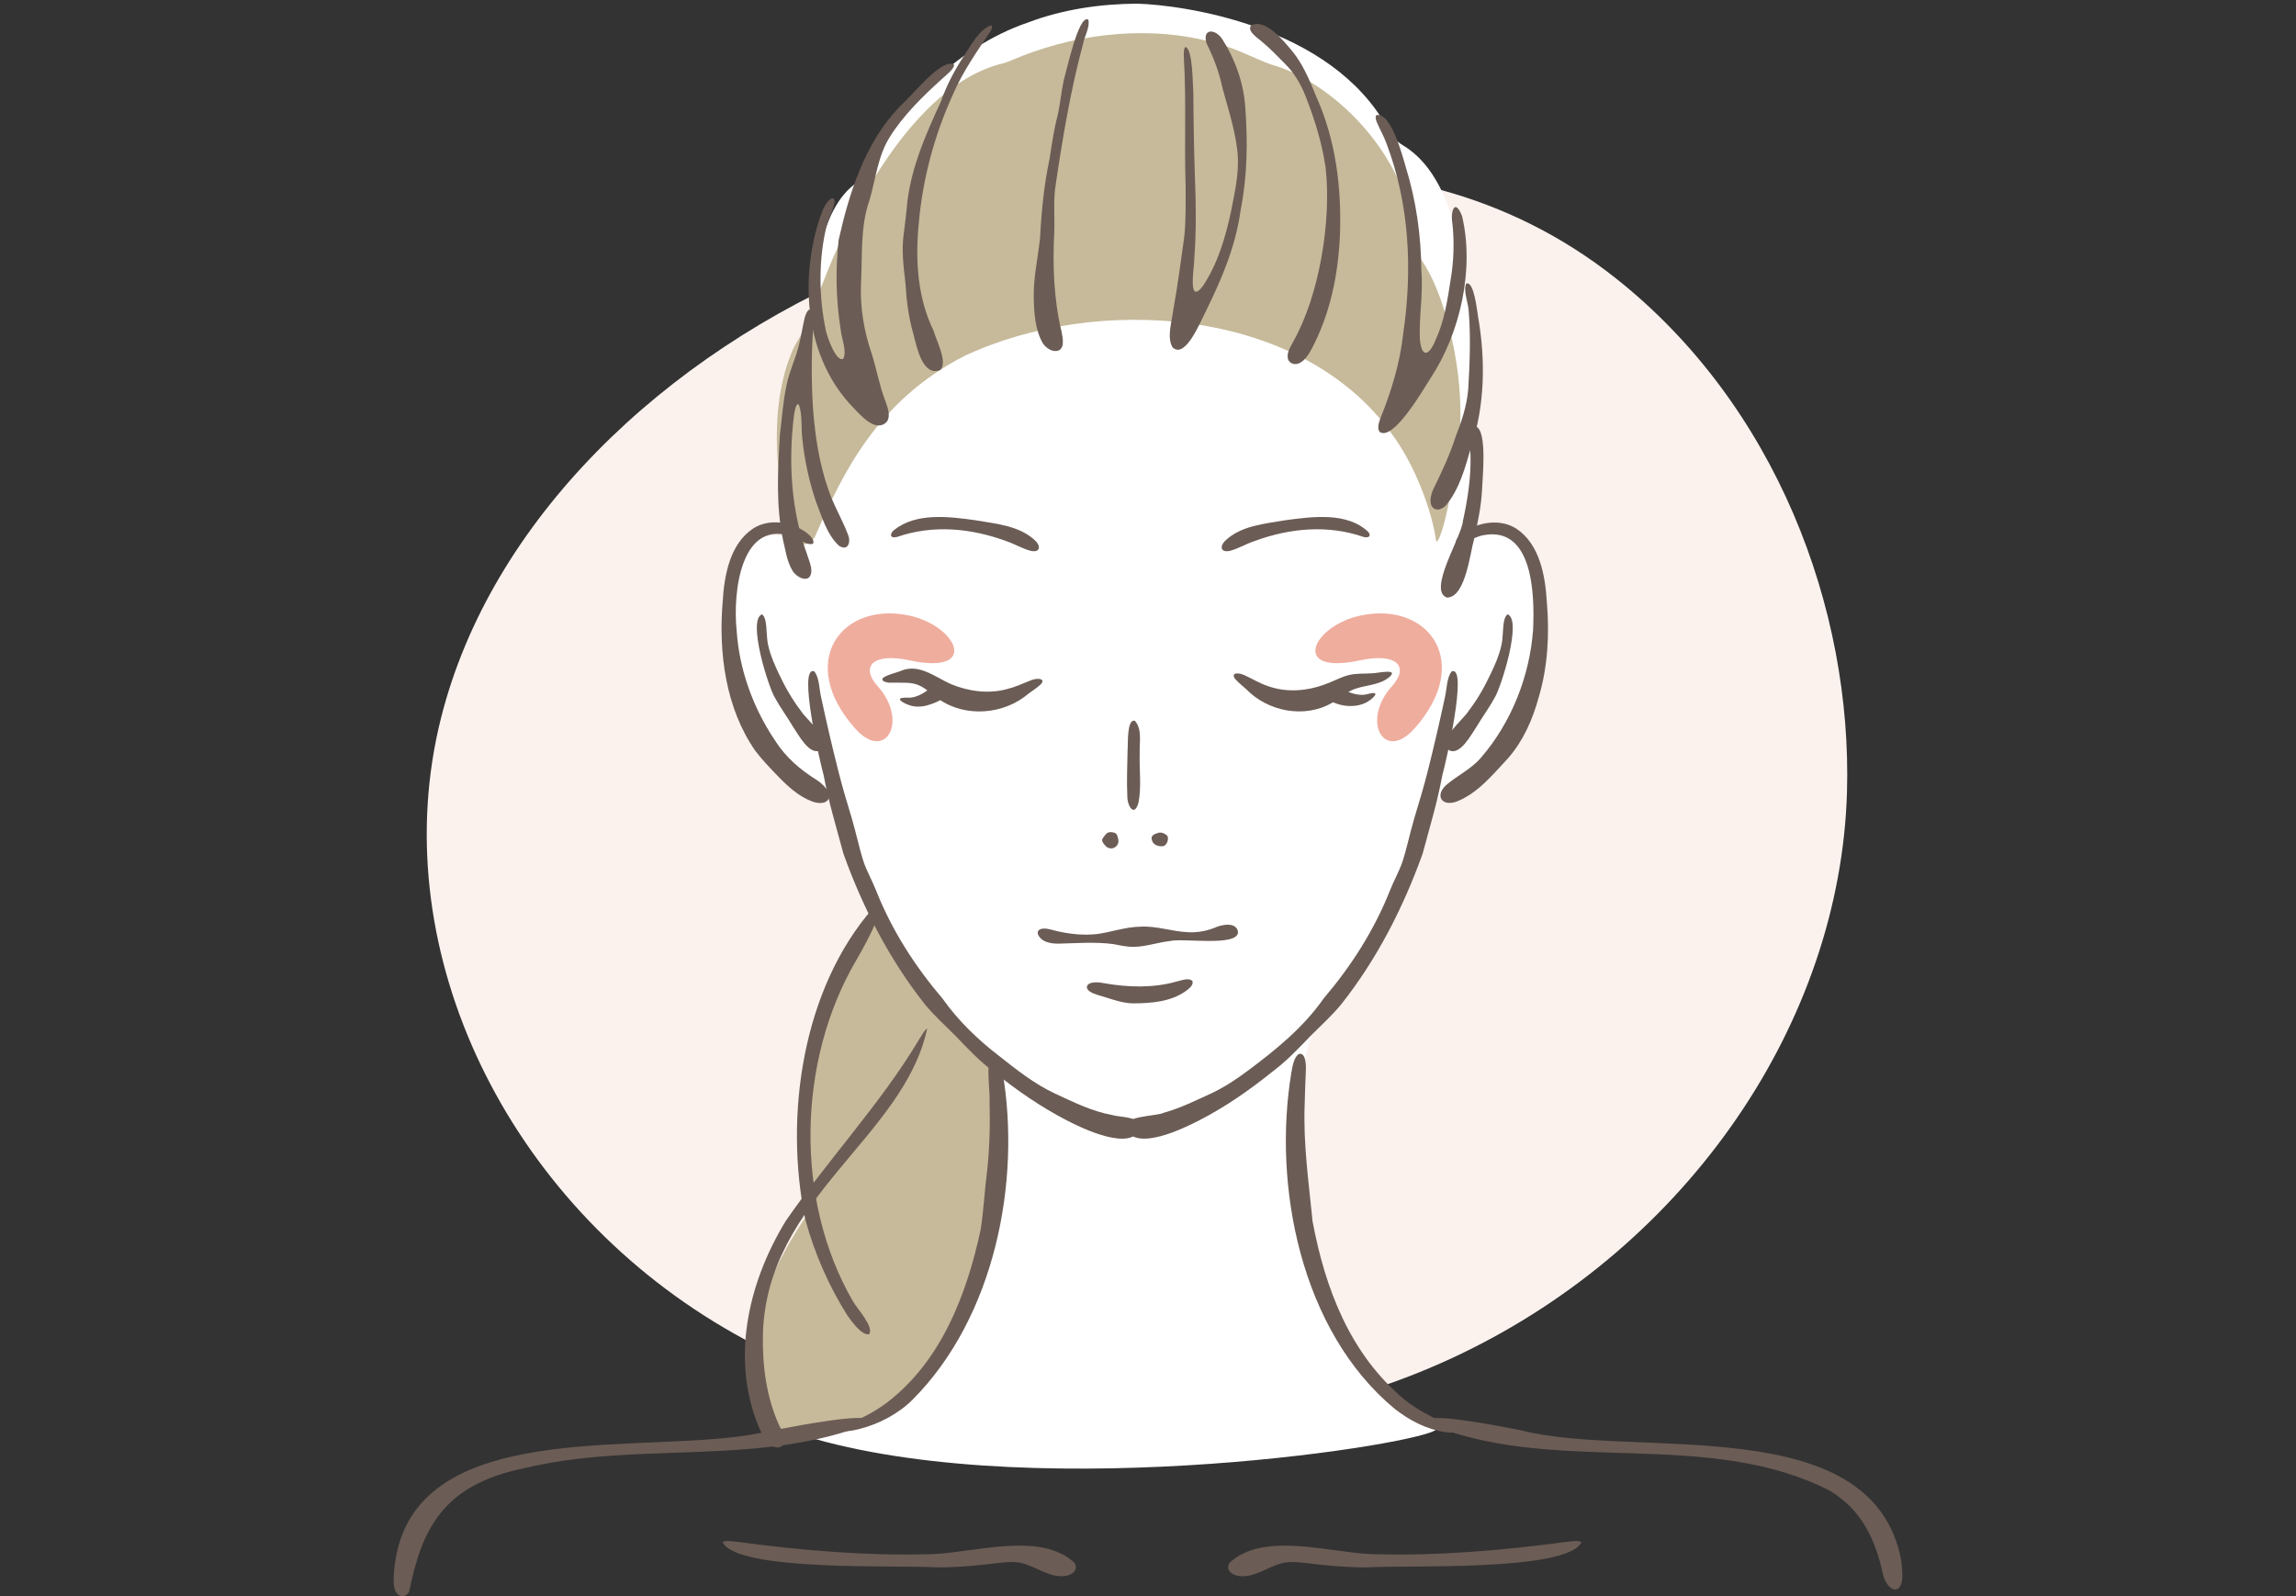
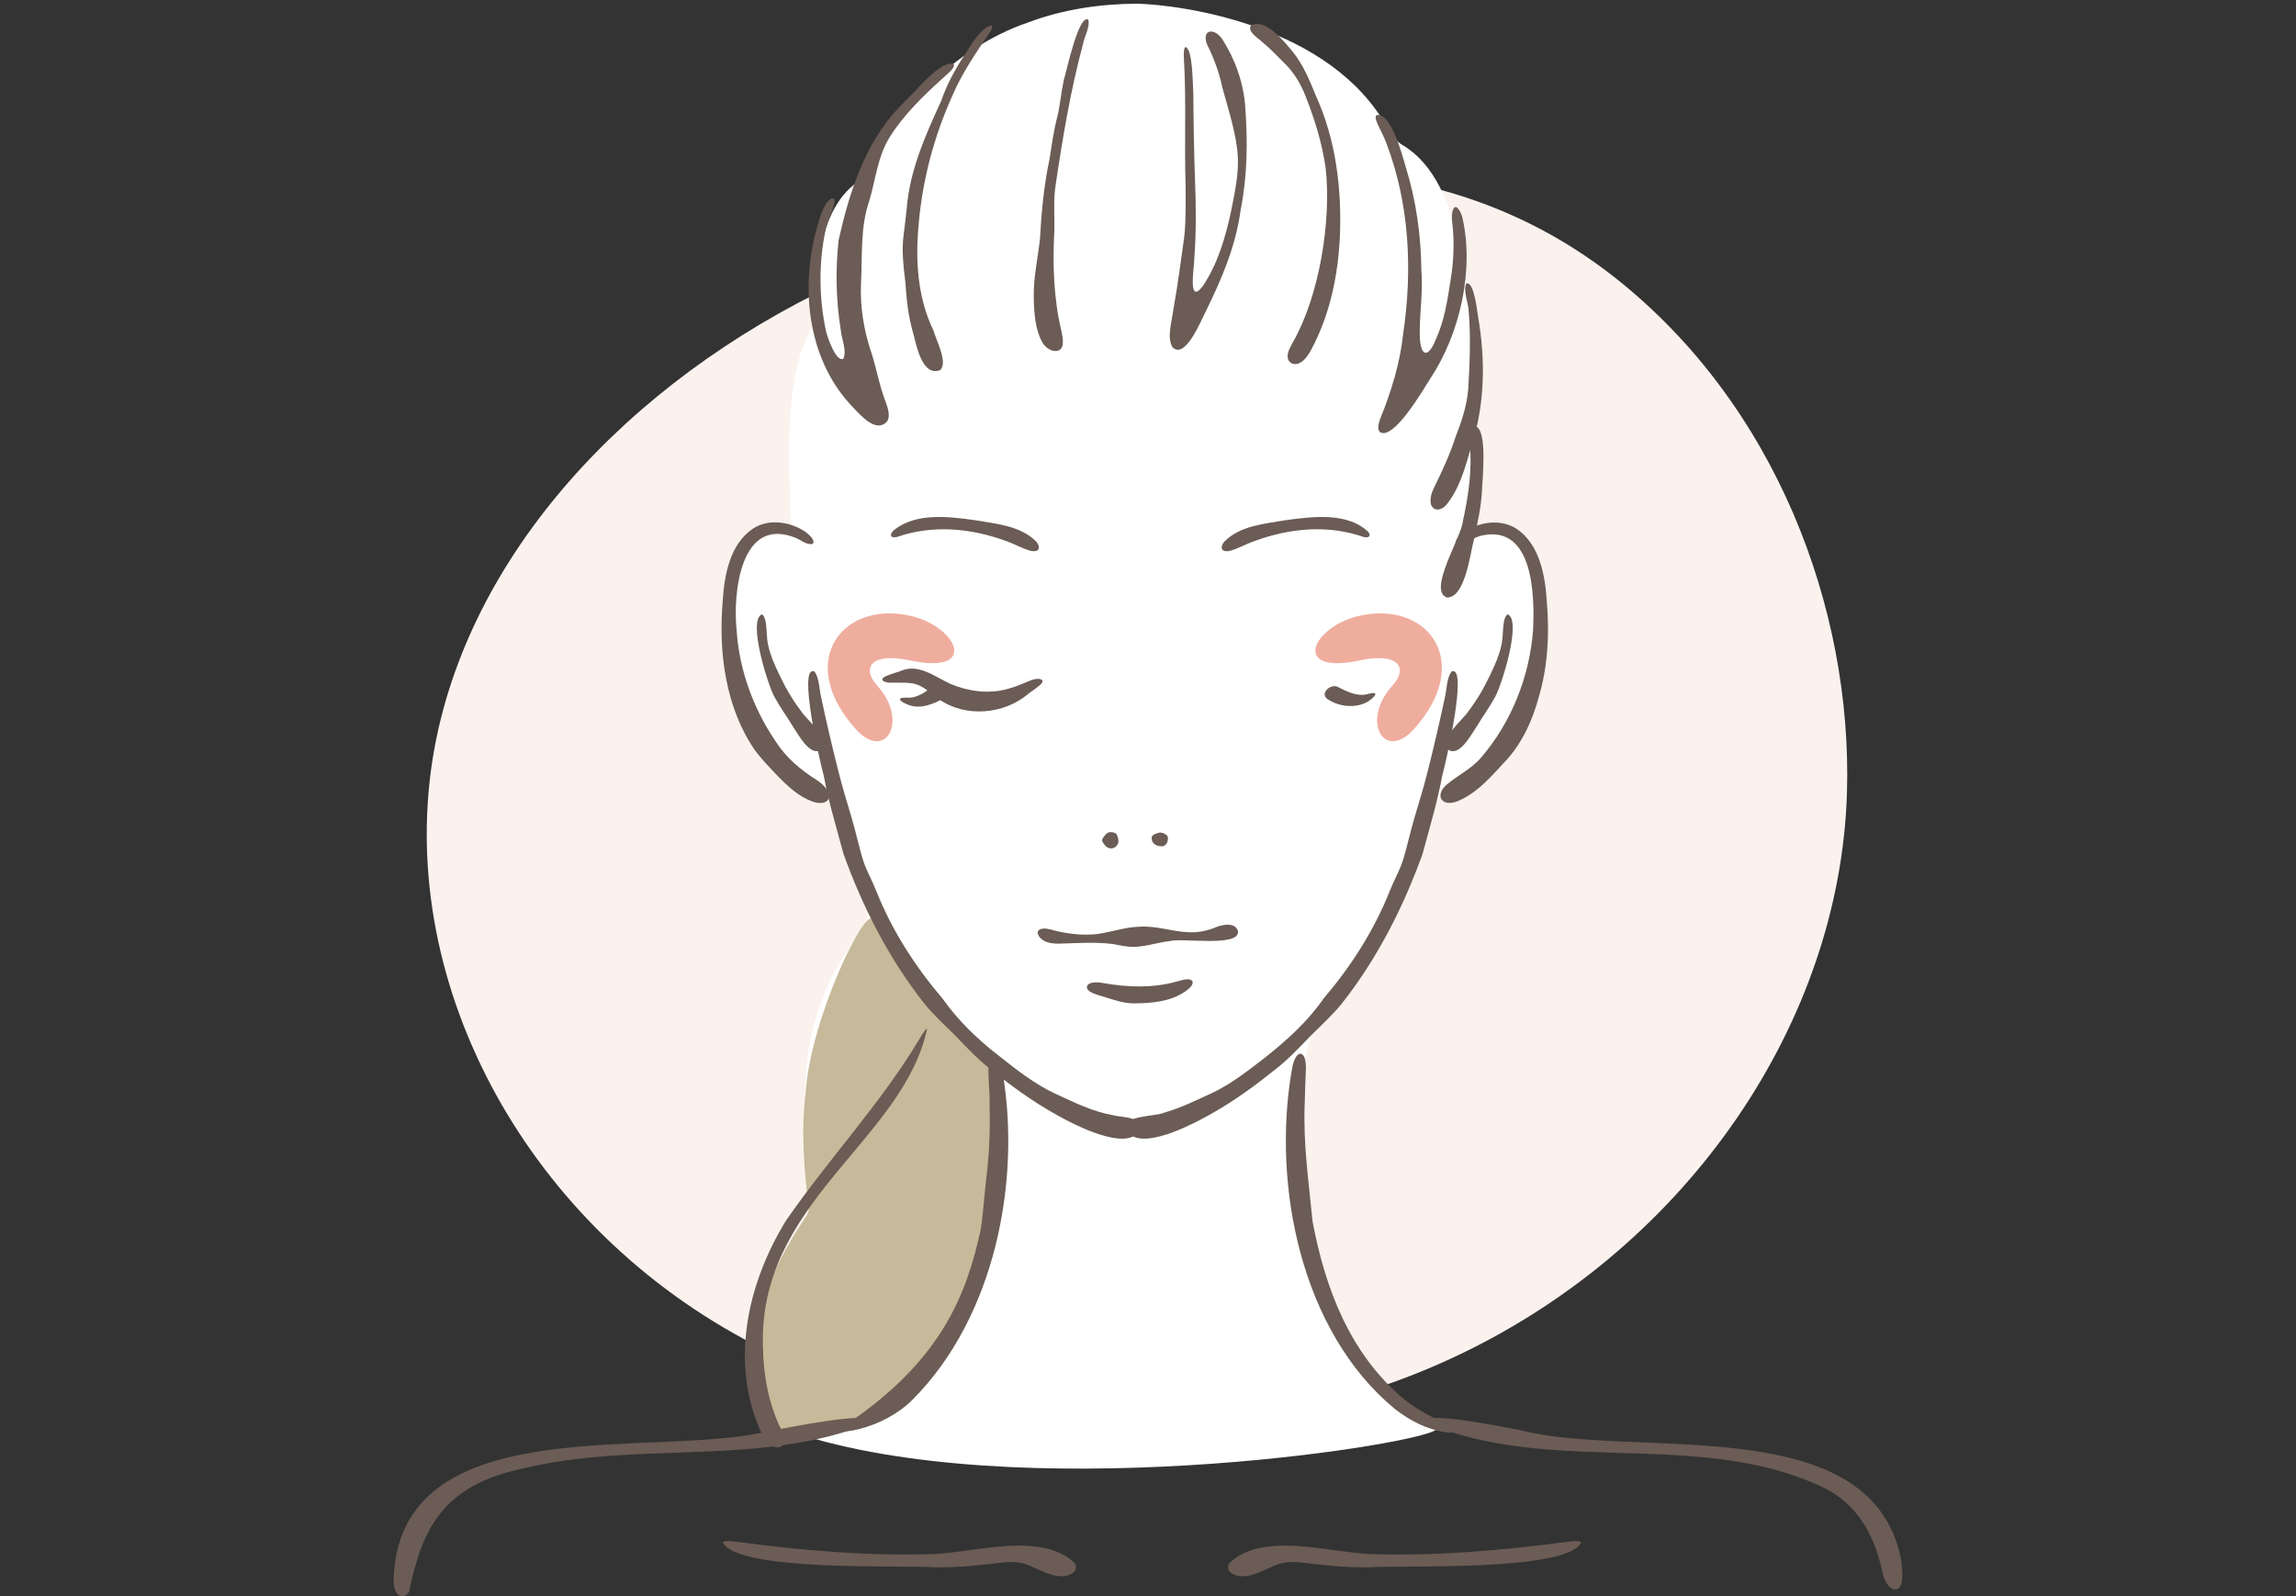
<svg xmlns="http://www.w3.org/2000/svg" width="210" height="146" viewBox="0 0 210 146" fill="none">
  <rect x="0" y="0" width="210" height="146" fill="#333333" stroke="none" />
  <g clip-path="url(#clip0_858_11352)">
    <path d="M79.871 24.461C60.699 32.456 44.866 47.572 40.322 65.736C35.199 86.224 45.694 108.874 65.317 120.913C84.939 132.946 112.432 133.962 133.462 123.921C154.491 113.88 168.312 93.44 168.931 72.477C169.422 55.627 162.401 37.002 147.746 25.424C127.969 9.793 101.735 15.342 79.871 24.461Z" fill="#FBF2EE" />
    <path fill-rule="evenodd" clip-rule="evenodd" d="M131.388 130.724C130.755 132.005 95.777 137.628 74.478 131.612C73.616 131.537 72.155 131.225 71.354 129.972C71.004 129.45 70.796 128.651 70.748 127.994C70.876 122.533 74.579 118.434 77.467 113.718C77.601 113.386 77.574 113.264 77.426 113.068C73.663 107.607 71.166 96.401 77.642 86.719C79.177 84.28 80.018 84.131 78.975 81.204C78.214 78.63 77.534 75.73 76.753 73.507C76.639 73.291 76.511 73.155 76.316 73.04C75.319 72.512 73.333 71.841 71.3 69.862C70.486 69.07 69.745 68.162 69.146 67.302C65.989 62.66 64.192 48.046 71.765 49.015C72.499 48.941 72.317 48.019 72.317 47.504C72.236 43.541 71.59 34.923 73.973 30.587C74.188 30.153 74.41 29.733 74.431 29.293C74.417 26.779 74.545 20.173 77.736 17.212C78.376 16.637 79.129 16.142 79.48 15.349C81.775 10.403 87.18 4.373 94.047 2.05C97.238 0.844 100.651 0.356 104.01 0.335C108.089 0.451 121.734 2.28 126.911 11.731C127.261 12.389 127.719 12.944 128.345 13.31C131.139 14.977 132.62 18.561 133.239 21.772C134.026 24.618 135.595 32.985 134.626 38.514C134.538 39.774 134.733 40.777 134.733 42.125C134.78 43.812 134.754 45.797 134.531 47.518C134.343 48.724 134.323 49.286 135.676 48.812C141.054 47.45 141.169 55.757 140.886 59.232C140.644 62.999 137.527 69.747 132.391 72.566C131.643 73.054 130.506 73.372 130.297 74.246C129.725 77.085 124.999 88.758 120.179 93.908C119.661 95.364 118.584 99.111 118.584 104.355C118.577 105.507 118.645 106.767 118.725 107.804C119.298 116.042 125.019 127.668 131.381 130.711H131.401V130.724H131.388Z" fill="white" />
    <path fill-rule="evenodd" clip-rule="evenodd" d="M79.897 84.158C79.311 82.478 74.121 93.129 73.69 99.931C73.252 103.488 73.542 106.95 73.966 110.487C73.966 110.819 73.905 110.974 73.764 111.191C72.115 113.698 66.11 122.729 70.546 129.477C71.166 130.29 71.758 131.524 72.842 131.612C77.157 131.591 86.951 127.79 88.964 118.596C89.543 116.401 89.765 114.098 90.028 111.848C90.479 107.783 90.822 103.854 90.91 99.816C90.916 99.287 90.923 98.664 90.91 98.284C90.91 97.959 90.883 97.756 90.728 97.526C87.201 94.009 82.105 89.091 79.91 84.185L79.897 84.158Z" fill="#C6BA9A" />
-     <path fill-rule="evenodd" clip-rule="evenodd" d="M73.152 49.794C71.664 48.384 69.719 38.825 72.351 32.395C72.741 31.297 73.71 30.091 74.141 29.136C74.989 25.992 81.465 8.282 91.725 5.796C92.404 5.606 92.714 5.416 93.522 5.104C98.941 2.997 105.518 2.245 111.522 4.041C113.199 4.501 114.666 5.314 116.221 5.89C120.994 7.144 128.338 13.092 129.496 21.88C129.637 22.74 129.711 23.309 130.109 23.933C132.465 27.388 134.504 36.121 133.131 42.165C132.774 44.401 132.431 47.273 131.617 49.265C131.576 49.36 131.401 49.645 131.354 49.495C131.004 46.873 129.489 42.619 127.275 39.658C118.927 28.038 100.24 26.893 88.19 32.571C80.173 36.69 77.009 43.438 74.579 49.008C74.384 49.523 73.603 49.929 73.185 49.787H73.152V49.794Z" fill="#C6BA9A" />
    <path fill-rule="evenodd" clip-rule="evenodd" d="M99.54 1.806C99.715 2.457 99.19 3.317 99.068 3.981C97.924 8.222 97.197 12.579 96.558 16.888C96.322 18.304 96.477 19.761 96.43 21.183C96.268 24.225 96.376 27.389 97.096 30.35C97.204 30.899 97.399 31.814 96.813 32.064C96.315 32.247 95.709 31.881 95.393 31.421C94.666 30.181 94.578 28.616 94.551 27.186C94.511 25.377 94.949 23.541 95.13 21.732C95.258 19.293 95.494 16.874 96.005 14.496C96.207 13.195 96.382 11.895 96.719 10.621C96.975 9.543 97.062 8.399 97.298 7.321C97.554 6.501 98.638 1.346 99.519 1.786L99.533 1.806H99.54Z" fill="#6B5C55" />
    <path fill-rule="evenodd" clip-rule="evenodd" d="M107.242 31.766C106.69 30.845 107.201 29.34 107.322 28.29C107.72 26.109 108.016 23.805 108.319 21.644C108.48 20.113 108.44 18.527 108.44 16.976C108.312 13.127 108.514 9.198 108.285 5.363C108.278 5.058 108.231 4.421 108.433 4.293C109.12 4.536 109.079 7.761 109.147 8.527C109.16 11.136 109.207 13.744 109.295 16.352C109.396 18.785 109.416 21.224 109.234 23.642C109.261 24.3 108.581 27.972 109.988 26.21C111.375 24.157 112.088 21.718 112.6 19.313C112.916 17.707 113.293 16.027 113.219 14.401C113.118 12.308 112.331 9.984 111.792 7.972C111.503 6.569 110.984 5.241 110.358 3.967C109.934 2.585 111.159 2.592 111.812 3.608C112.99 5.458 113.758 7.64 113.899 9.841C114.128 12.965 114.088 16.136 113.468 19.239C113.024 22.538 111.732 25.533 110.284 28.487C109.793 29.428 108.433 32.83 107.275 31.8L107.248 31.766H107.242Z" fill="#6B5C55" />
    <path fill-rule="evenodd" clip-rule="evenodd" d="M118.733 33.256C118.289 33.425 117.777 33.148 117.771 32.646C117.75 32.152 118.047 31.698 118.276 31.264C120.672 27.036 121.783 20.234 121.251 15.39C120.935 13.113 120.241 10.905 119.393 8.743C118.949 7.639 118.336 6.609 117.481 5.783C116.822 5.125 116.195 4.455 115.509 3.892C115.132 3.526 114.028 2.89 114.418 2.341C115.731 1.595 117.454 3.811 118.181 4.665C119.171 5.864 119.783 7.341 120.369 8.791C122.187 12.808 122.732 17.26 122.55 21.643C122.375 25.207 121.668 28.669 119.985 31.887C119.709 32.416 119.319 33.032 118.787 33.242L118.74 33.263L118.733 33.256Z" fill="#6B5C55" />
    <path fill-rule="evenodd" clip-rule="evenodd" d="M90.654 2.327C90.836 2.361 90.668 2.747 90.607 2.848C89.362 4.691 88.036 6.595 87.161 8.634C85.464 12.367 84.387 16.358 84.03 20.45C83.714 23.77 83.903 27.198 85.383 30.247C85.612 31.087 86.737 33.201 85.983 33.858C84.394 34.461 83.849 31.765 83.559 30.606C83.101 29.068 82.913 27.49 82.812 25.87C82.637 24.332 82.442 22.869 82.664 21.365C82.758 20.593 82.859 19.813 82.933 19.048C83.209 15.599 84.643 12.361 86.077 9.251C86.568 7.808 87.336 6.378 88.143 5.152C88.749 4.224 89.597 2.645 90.634 2.327H90.661H90.654Z" fill="#6B5C55" />
    <path fill-rule="evenodd" clip-rule="evenodd" d="M87.262 5.939C87.282 6.325 86.441 6.935 86.111 7.26C84.387 8.825 82.63 10.546 81.419 12.477C80.288 14.225 80.093 16.4 79.52 18.331C78.672 20.756 78.881 23.351 78.753 25.885C78.645 28.073 79.022 30.302 79.729 32.355C80.173 33.751 80.409 35.181 80.934 36.563C81.149 37.166 81.513 38.04 81.109 38.582C80.12 39.618 78.74 38.013 78.046 37.288C73.63 32.762 73.078 25.601 75.024 19.814C75.219 19.272 75.555 18.351 76.087 18.148C76.262 18.1 76.356 18.256 76.329 18.52C76.168 19.394 75.663 20.201 75.508 21.075C74.869 23.995 74.909 27.308 75.535 30.221C75.643 30.77 76.457 33.148 77.131 32.823C77.481 32.118 76.962 30.946 76.895 30.16C76.457 27.443 76.404 24.659 76.707 21.942C77.669 17.646 79.11 13.08 82.22 9.828C82.711 9.333 83.135 8.927 83.62 8.398C84.307 7.68 86.4 5.322 87.275 5.925V5.946L87.262 5.939Z" fill="#6B5C55" />
    <path fill-rule="evenodd" clip-rule="evenodd" d="M125.888 10.532C127.214 10.247 128.244 14.13 128.574 15.275C129.53 18.351 129.974 21.542 130.001 24.733C130.183 26.84 129.779 28.947 129.866 31.054C130.075 33.012 130.836 32.321 131.341 31.013C132.115 29.313 132.398 27.422 132.68 25.586C132.97 23.886 133.03 22.111 132.835 20.397C132.66 19.387 133.051 18.052 133.724 19.76C134.882 24.638 133.549 30.526 130.809 34.645C130.156 35.668 127.43 40.383 126.191 39.51C125.928 39.178 126.124 38.649 126.245 38.29C127.261 35.79 128.056 33.188 128.345 30.492C129.2 24.679 128.917 18.655 126.81 13.12C126.575 12.449 126.198 11.826 125.922 11.162C125.814 10.884 125.787 10.661 125.875 10.559L125.895 10.539L125.888 10.532Z" fill="#6B5C55" />
-     <path fill-rule="evenodd" clip-rule="evenodd" d="M74.055 28.316C74.203 28.296 74.325 28.513 74.372 28.858C74.439 29.346 74.372 30.01 74.345 30.518C74.203 32.842 74.217 35.173 74.372 37.497C74.56 39.929 74.937 42.402 75.745 44.726C76.216 46.155 77.004 47.456 77.542 48.852C77.879 49.617 77.542 50.464 76.721 49.909C75.61 48.865 75.159 47.226 74.614 45.837C74.008 44.028 73.591 42.131 73.396 40.234C73.248 39.19 73.422 38.018 73.073 37.029C72.79 36.751 72.662 37.774 72.621 37.991C72.09 42.26 72.359 46.738 73.826 50.735C73.981 51.216 74.21 51.731 74.21 52.233C74.156 53.473 72.823 52.87 72.44 52.124C71.962 51.291 71.841 50.309 71.618 49.387C70.959 46.25 71.141 43.018 71.329 39.827C71.517 38.276 71.618 36.711 71.955 35.166C72.204 33.96 72.736 32.883 73.032 31.717C73.268 30.85 73.389 29.949 73.597 29.075C73.665 28.818 73.84 28.37 74.028 28.323H74.055V28.316Z" fill="#6B5C55" />
    <path fill-rule="evenodd" clip-rule="evenodd" d="M134.128 25.932C134.815 25.722 135.091 28.371 135.192 28.981C135.885 32.958 135.818 37.132 134.525 40.993C134 42.803 133.482 44.747 132.257 46.217C131.947 46.549 131.509 46.718 131.193 46.536C130.621 46.21 130.85 45.242 131.119 44.7C131.86 43.189 132.6 41.617 133.125 39.984C133.691 38.52 134.168 37.111 134.29 35.58C134.431 33.209 134.525 30.817 134.337 28.527C134.317 27.728 133.818 26.684 134.094 25.946L134.115 25.925L134.128 25.932Z" fill="#6B5C55" />
    <path fill-rule="evenodd" clip-rule="evenodd" d="M132.357 54.666C130.519 54.063 133.704 49.09 133.805 47.647C134.242 45.668 134.545 43.697 134.498 41.684C134.484 40.959 134.114 39.286 134.969 39.002C136.073 39.347 135.575 43.913 135.548 44.862C135.481 46.325 135.144 47.83 134.821 49.34C134.471 50.499 134.054 54.591 132.398 54.659H132.357V54.666Z" fill="#6B5C55" />
    <path fill-rule="evenodd" clip-rule="evenodd" d="M94.922 50.309C94.787 50.438 94.518 50.452 94.249 50.384C93.495 50.174 92.808 49.761 92.054 49.503C88.809 48.311 85.329 47.972 82.024 49.124C81.317 49.266 81.405 48.799 81.768 48.487C83.781 46.874 86.763 47.247 89.193 47.586C91.112 47.918 93.333 48.08 94.781 49.544C95.003 49.801 95.097 50.106 94.949 50.282L94.922 50.309Z" fill="#6B5C55" />
    <path fill-rule="evenodd" clip-rule="evenodd" d="M74.33 49.747C73.791 49.896 73.226 49.368 72.734 49.185C67.733 47.172 67.012 54.252 67.376 57.667C67.611 61.265 68.89 64.774 70.896 67.749C71.866 69.28 73.199 70.418 74.727 71.367C75.259 71.726 76.161 72.532 75.723 73.176C75.42 73.548 74.841 73.494 74.316 73.325C73.037 72.857 72.027 71.902 71.132 70.981C70.432 70.249 69.705 69.504 69.092 68.691C66.373 64.802 65.706 59.713 66.097 55.066C66.238 52.647 66.75 49.747 68.897 48.338C70.351 47.403 72.357 47.728 73.731 48.697C74.155 49.029 74.565 49.483 74.343 49.733L74.316 49.747H74.33Z" fill="#6B5C55" />
    <path fill-rule="evenodd" clip-rule="evenodd" d="M69.7 56.21C69.821 56.258 69.935 56.475 70.002 56.752C70.171 57.525 70.083 58.345 70.278 59.097C70.474 59.971 70.844 60.804 71.228 61.61C71.8 62.83 72.412 63.914 73.234 64.998C73.786 65.906 76.007 67.491 75.078 68.609C74.048 69.205 72.998 67.146 72.507 66.434C72.008 65.594 71.329 64.666 70.871 63.812C70.278 62.843 68.36 56.759 69.673 56.204H69.7V56.217V56.21Z" fill="#6B5C55" />
    <path fill-rule="evenodd" clip-rule="evenodd" d="M74.505 61.454C74.936 61.996 74.929 63.039 75.091 63.724C75.569 65.973 76.094 68.229 76.666 70.485C77.036 71.976 77.48 73.433 77.918 74.889C78.308 76.204 78.578 77.559 78.988 78.832C79.298 79.727 79.789 80.587 80.139 81.481C81.587 85.133 83.707 88.412 86.225 91.367C87.645 93.372 89.422 95.086 91.361 96.577C92.943 97.83 94.633 99.165 96.491 100.032C98.194 100.818 99.897 101.672 101.762 102.004C102.529 102.227 104.306 102.105 104.299 103.149C103.586 105.445 98.961 103.21 97.588 102.491C95.191 101.252 93.044 99.768 90.957 98.088C89.644 97.119 88.547 95.96 87.409 94.768C86.454 93.806 85.437 92.898 84.582 91.854C81.338 87.749 78.914 83.026 77.144 78.094C76.511 75.723 75.777 73.324 75.333 70.912C75.03 69.855 72.936 60.783 74.485 61.42L74.512 61.441L74.505 61.454Z" fill="#6B5C55" />
    <path fill-rule="evenodd" clip-rule="evenodd" d="M132.755 61.454C132.325 61.996 132.331 63.039 132.17 63.724C131.692 65.973 131.167 68.229 130.601 70.485C130.231 71.956 129.794 73.399 129.363 74.828C128.966 76.156 128.69 77.538 128.272 78.832C127.962 79.727 127.471 80.587 127.121 81.481C125.68 85.106 123.58 88.379 121.076 91.319C119.238 93.961 116.7 96.028 114.162 97.918C113.112 98.704 112.015 99.436 110.824 99.998C109.417 100.642 108.003 101.346 106.495 101.773C105.707 102.153 102.544 102.004 102.988 103.298C103.977 105.33 108.245 103.216 109.672 102.491C112.069 101.252 114.216 99.768 116.303 98.088C117.616 97.119 118.713 95.96 119.858 94.768C120.813 93.806 121.83 92.898 122.685 91.854C125.93 87.749 128.346 83.026 130.117 78.094C130.749 75.723 131.483 73.324 131.921 70.912C132.224 69.855 134.317 60.783 132.769 61.42L132.742 61.441L132.755 61.454Z" fill="#6B5C55" />
-     <path fill-rule="evenodd" clip-rule="evenodd" d="M103.823 65.96C104.483 66.712 104.2 67.985 104.24 68.927C104.193 70.445 104.415 71.922 104.133 73.406C103.749 74.808 103.109 73.717 103.109 72.857C103.042 71.42 103.109 70.086 103.129 68.697C103.19 68.209 103.035 65.736 103.789 65.933L103.823 65.953V65.96Z" fill="#6B5C55" />
    <path fill-rule="evenodd" clip-rule="evenodd" d="M102.138 76.332C102.233 76.515 102.347 76.888 102.273 77.118C102.084 77.68 101.384 77.789 101.021 77.267C100.846 77.064 100.731 76.867 100.859 76.684C100.96 76.535 101.075 76.373 101.203 76.251C101.411 76.034 101.957 76.109 102.118 76.298L102.138 76.325V76.332Z" fill="#6B5C55" />
    <path fill-rule="evenodd" clip-rule="evenodd" d="M106.79 76.489C106.918 76.835 106.689 77.444 106.265 77.41C105.834 77.424 105.383 77.214 105.336 76.74C105.282 76.421 105.592 76.293 105.848 76.218C106.178 76.062 106.555 76.238 106.77 76.462L106.79 76.502V76.489Z" fill="#6B5C55" />
    <path fill-rule="evenodd" clip-rule="evenodd" d="M111.845 50.31C111.98 50.438 112.249 50.452 112.519 50.384C113.293 50.167 113.993 49.74 114.767 49.483C117.998 48.304 121.452 47.979 124.737 49.124C125.208 49.232 125.437 49.016 125.147 48.656C123.215 46.82 120.045 47.254 117.567 47.586C115.649 47.918 113.427 48.081 111.98 49.544C111.758 49.801 111.664 50.106 111.812 50.282L111.839 50.31H111.845Z" fill="#6B5C55" />
    <path fill-rule="evenodd" clip-rule="evenodd" d="M113.234 85.289C113.16 86.617 108.131 85.784 107.007 86.082C105.923 86.197 104.88 86.576 103.789 86.61C103.13 86.637 102.477 86.482 101.83 86.36C100.188 86.143 98.498 86.278 96.835 86.319C96.465 86.319 96.108 86.299 95.752 86.17C95.045 85.967 94.446 85.025 95.435 84.937C95.906 84.923 96.398 85.126 96.862 85.215C97.993 85.459 99.192 85.574 100.363 85.438C101.676 85.255 102.948 84.788 104.287 84.767C105.816 84.673 107.243 85.235 108.744 85.276C109.531 85.309 110.332 85.167 111.066 84.876C111.712 84.571 113.072 84.293 113.234 85.235V85.276V85.289Z" fill="#6B5C55" />
    <path fill-rule="evenodd" clip-rule="evenodd" d="M109.079 89.788C109.153 90.141 108.695 90.486 108.419 90.683C107.046 91.638 105.302 91.773 103.673 91.78C102.811 91.78 101.99 91.502 101.169 91.245C100.671 91.076 100.139 90.987 99.701 90.71C99.21 90.398 99.365 89.944 99.984 89.876C100.307 89.829 100.657 89.876 100.98 89.937C103.148 90.317 105.457 90.398 107.604 89.788C108.028 89.7 108.762 89.382 109.065 89.754L109.079 89.788Z" fill="#6B5C55" />
    <path fill-rule="evenodd" clip-rule="evenodd" d="M133.246 49.761C133.461 49.883 133.805 49.713 134.047 49.605C134.558 49.347 135.084 49.083 135.649 48.961C140.22 48.074 140.375 54.388 140.22 57.627C139.91 61.861 138.227 66.103 135.461 69.3C134.592 70.33 133.333 70.913 132.317 71.773C131.199 72.742 131.846 73.826 133.239 73.318C135.198 72.539 136.544 70.838 137.931 69.361C139.311 67.776 140.173 65.845 140.725 63.819C141.573 60.994 141.728 57.986 141.479 55.072C141.337 52.66 140.826 49.761 138.678 48.352C137.224 47.423 135.218 47.742 133.838 48.711C133.414 49.036 132.997 49.496 133.219 49.747L133.239 49.761H133.246Z" fill="#6B5C55" />
    <path fill-rule="evenodd" clip-rule="evenodd" d="M137.884 56.21C137.763 56.258 137.649 56.475 137.581 56.752C137.413 57.525 137.5 58.345 137.305 59.097C137.11 59.971 136.74 60.804 136.356 61.61C135.784 62.83 135.171 63.914 134.35 64.998C133.798 65.906 131.577 67.491 132.506 68.609C133.536 69.205 134.586 67.146 135.077 66.434C135.575 65.594 136.255 64.666 136.713 63.812C137.305 62.843 139.224 56.759 137.911 56.204H137.884V56.217V56.21Z" fill="#6B5C55" />
    <path fill-rule="evenodd" clip-rule="evenodd" d="M82.941 63.82C81.622 63.786 82.692 64.362 83.231 64.524C83.688 64.673 84.173 64.666 84.671 64.558C85.364 64.375 86.839 63.874 86.879 62.993C86.738 62.492 85.99 62.268 85.566 62.566C84.826 63.169 84.005 63.867 82.995 63.82H82.941Z" fill="#6B5C55" />
    <path fill-rule="evenodd" clip-rule="evenodd" d="M95.319 62.221C95.192 62.038 94.68 62.072 94.263 62.241C93.556 62.526 92.849 62.851 92.102 63.034C90.432 63.495 88.554 63.244 86.945 62.566C85.498 61.909 84.037 60.669 82.395 61.367C82.139 61.516 80.227 61.909 80.806 62.302C80.927 62.377 81.109 62.424 81.264 62.444C83.822 62.465 83.775 62.275 85.855 63.942C88.285 65.663 91.819 65.378 94.074 63.447C94.417 63.19 94.841 62.919 95.138 62.648C95.306 62.492 95.387 62.343 95.333 62.241L95.319 62.214V62.221Z" fill="#6B5C55" />
    <path fill-rule="evenodd" clip-rule="evenodd" d="M125.154 63.473C126.413 63.141 125.518 63.954 125.026 64.225C123.929 64.822 122.388 64.645 121.358 63.907C120.732 63.351 121.741 62.538 122.334 62.823C123.175 63.25 124.124 63.751 125.101 63.487L125.154 63.473Z" fill="#6B5C55" />
-     <path fill-rule="evenodd" clip-rule="evenodd" d="M112.87 61.706C112.991 61.536 113.436 61.59 113.806 61.753C114.499 62.071 115.152 62.478 115.879 62.728C117.656 63.392 119.582 63.223 121.325 62.546C122.012 62.302 122.651 61.929 123.358 61.753C124.099 61.57 124.819 61.645 125.553 61.584C125.983 61.584 128.05 61.096 127.04 61.963C126.084 62.735 124.765 62.64 123.681 63.115C123.001 63.42 122.469 63.955 121.816 64.3C119.306 65.743 115.96 65.093 113.967 63.027C113.651 62.735 113.247 62.43 112.991 62.126C112.857 61.97 112.803 61.827 112.857 61.733L112.87 61.706Z" fill="#6B5C55" />
-     <path fill-rule="evenodd" clip-rule="evenodd" d="M79.877 83.067C81.405 82.654 78.578 87.349 78.289 87.884C72.944 97.004 72.641 109.782 78.019 119.044C78.383 119.694 79.972 121.388 79.494 122.045C78.8 122.174 77.918 120.893 77.514 120.344C75.798 117.627 74.499 114.646 73.65 111.53C71.705 102.051 73.401 90.459 79.83 83.094L79.864 83.074L79.877 83.067Z" fill="#6B5C55" />
    <path fill-rule="evenodd" clip-rule="evenodd" d="M84.799 94.097C82.665 104.036 70.171 109.558 69.78 121.964C69.713 124.884 70.077 127.797 71.295 130.446C71.524 130.941 72.002 131.896 71.517 132.282C70.797 132.729 70.023 131.882 69.7 131.205C66.711 124.836 68.293 117.526 71.881 111.665C75.745 106.069 80.591 100.886 83.984 95.215C84.153 94.944 84.341 94.626 84.509 94.382C84.644 94.192 84.752 94.077 84.792 94.104H84.799V94.097Z" fill="#6B5C55" />
-     <path fill-rule="evenodd" clip-rule="evenodd" d="M91.039 96.462C91.456 96.726 91.604 97.567 91.698 98.075C93.401 108.041 91.012 120.46 83.466 128.035C82.153 129.349 80.322 130.291 78.545 130.731C78.067 130.867 76.754 131.063 76.572 130.84C76.465 130.704 77.131 130.406 77.373 130.318C78.726 129.803 80.019 129.139 81.15 128.279C86.118 124.471 88.427 118.366 89.699 112.465C89.975 110.663 90.056 108.827 90.298 107.011C90.514 104.918 90.567 102.878 90.507 100.778C90.608 100.046 89.968 96.103 91.012 96.449L91.045 96.462H91.039Z" fill="#6B5C55" />
+     <path fill-rule="evenodd" clip-rule="evenodd" d="M91.039 96.462C91.456 96.726 91.604 97.567 91.698 98.075C93.401 108.041 91.012 120.46 83.466 128.035C82.153 129.349 80.322 130.291 78.545 130.731C78.067 130.867 76.754 131.063 76.572 130.84C76.465 130.704 77.131 130.406 77.373 130.318C86.118 124.471 88.427 118.366 89.699 112.465C89.975 110.663 90.056 108.827 90.298 107.011C90.514 104.918 90.567 102.878 90.507 100.778C90.608 100.046 89.968 96.103 91.012 96.449L91.045 96.462H91.039Z" fill="#6B5C55" />
    <path fill-rule="evenodd" clip-rule="evenodd" d="M118.814 96.414C118.356 96.651 118.208 97.553 118.12 98.074C116.39 108.379 118.935 121.72 127.565 128.874C128.938 129.938 130.439 130.738 132.183 131.002C132.425 131.056 133.348 131.13 133.018 130.744C132.816 130.555 132.627 130.46 132.385 130.331C131.039 129.647 129.618 128.976 128.467 128.027C123.472 123.888 121.197 117.844 120.052 111.72C119.702 108.142 119.184 104.592 119.332 100.974C119.366 99.992 119.379 98.975 119.433 98.007C119.467 97.512 119.453 96.292 118.841 96.401L118.8 96.414H118.814Z" fill="#6B5C55" />
    <path fill-rule="evenodd" clip-rule="evenodd" d="M78.49 130.575C68.782 134.037 57.938 131.876 47.928 134.308C40.482 135.826 38.591 139.884 37.419 145.602C37.164 146.063 36.625 146.144 36.322 145.772C36.039 145.447 35.986 144.877 36.006 144.349C36.591 129.918 56.517 132.865 67.658 131.388C69.274 131.178 71.004 130.758 72.646 130.48C73.461 130.324 81.936 128.766 78.543 130.555L78.49 130.582V130.575Z" fill="#6B5C55" />
    <path fill-rule="evenodd" clip-rule="evenodd" d="M131.488 130.561C142.851 134.843 156.248 130.717 167.294 136.327C170.182 138.027 171.502 140.676 172.229 144.03C172.35 144.653 173.003 145.751 173.656 145.283C174.201 144.728 173.945 143.488 173.898 142.743C171.253 128.799 149.462 133.535 139.075 130.825C138.26 130.669 127.941 128.583 131.434 130.541L131.488 130.568V130.561Z" fill="#6B5C55" />
    <path fill-rule="evenodd" clip-rule="evenodd" d="M144.644 141.077C143.331 143.808 128.279 143.144 125.115 143.374C123.116 143.387 121.103 143.191 119.11 142.94C118.646 142.893 118.161 142.859 117.697 142.913C116.337 143.062 115.112 144.153 113.698 144.187C112.917 144.228 111.988 143.733 112.453 142.961C115.509 140.081 121.547 141.999 125.297 142.154C131.241 142.351 137.266 141.843 143.136 141.057C143.567 141.023 144.3 140.86 144.617 141.057L144.63 141.077H144.644Z" fill="#6B5C55" />
    <path fill-rule="evenodd" clip-rule="evenodd" d="M66.098 141.076C67.41 143.807 82.462 143.143 85.626 143.373C87.626 143.386 89.638 143.19 91.624 142.939C92.089 142.892 92.573 142.858 93.038 142.912C94.398 143.061 95.623 144.152 97.037 144.186C97.817 144.227 98.746 143.732 98.282 142.96C95.226 140.08 89.187 141.998 85.431 142.153C79.487 142.35 73.462 141.842 67.592 141.056C67.161 141.022 66.427 140.859 66.111 141.056L66.098 141.076Z" fill="#6B5C55" />
    <path opacity="0.7" fill-rule="evenodd" clip-rule="evenodd" d="M124.562 56.278C120.045 57.173 117.904 61.8 124.4 60.404C127.766 59.679 128.93 60.974 127.308 62.776C124.461 65.933 126.581 69.775 129.375 66.638C134.733 60.621 130.721 55.059 124.562 56.278Z" fill="#E88B76" />
    <path opacity="0.7" fill-rule="evenodd" clip-rule="evenodd" d="M83.027 56.278C87.544 57.173 89.685 61.8 83.189 60.404C79.823 59.679 78.659 60.974 80.281 62.776C83.128 65.933 81.008 69.775 78.214 66.638C72.856 60.621 76.868 55.059 83.027 56.278Z" fill="#E88B76" />
  </g>
  <defs>
    <clipPath id="clip0_858_11352">
      <rect width="138" height="145.667" fill="white" transform="translate(36 0.335)" />
    </clipPath>
  </defs>
</svg>